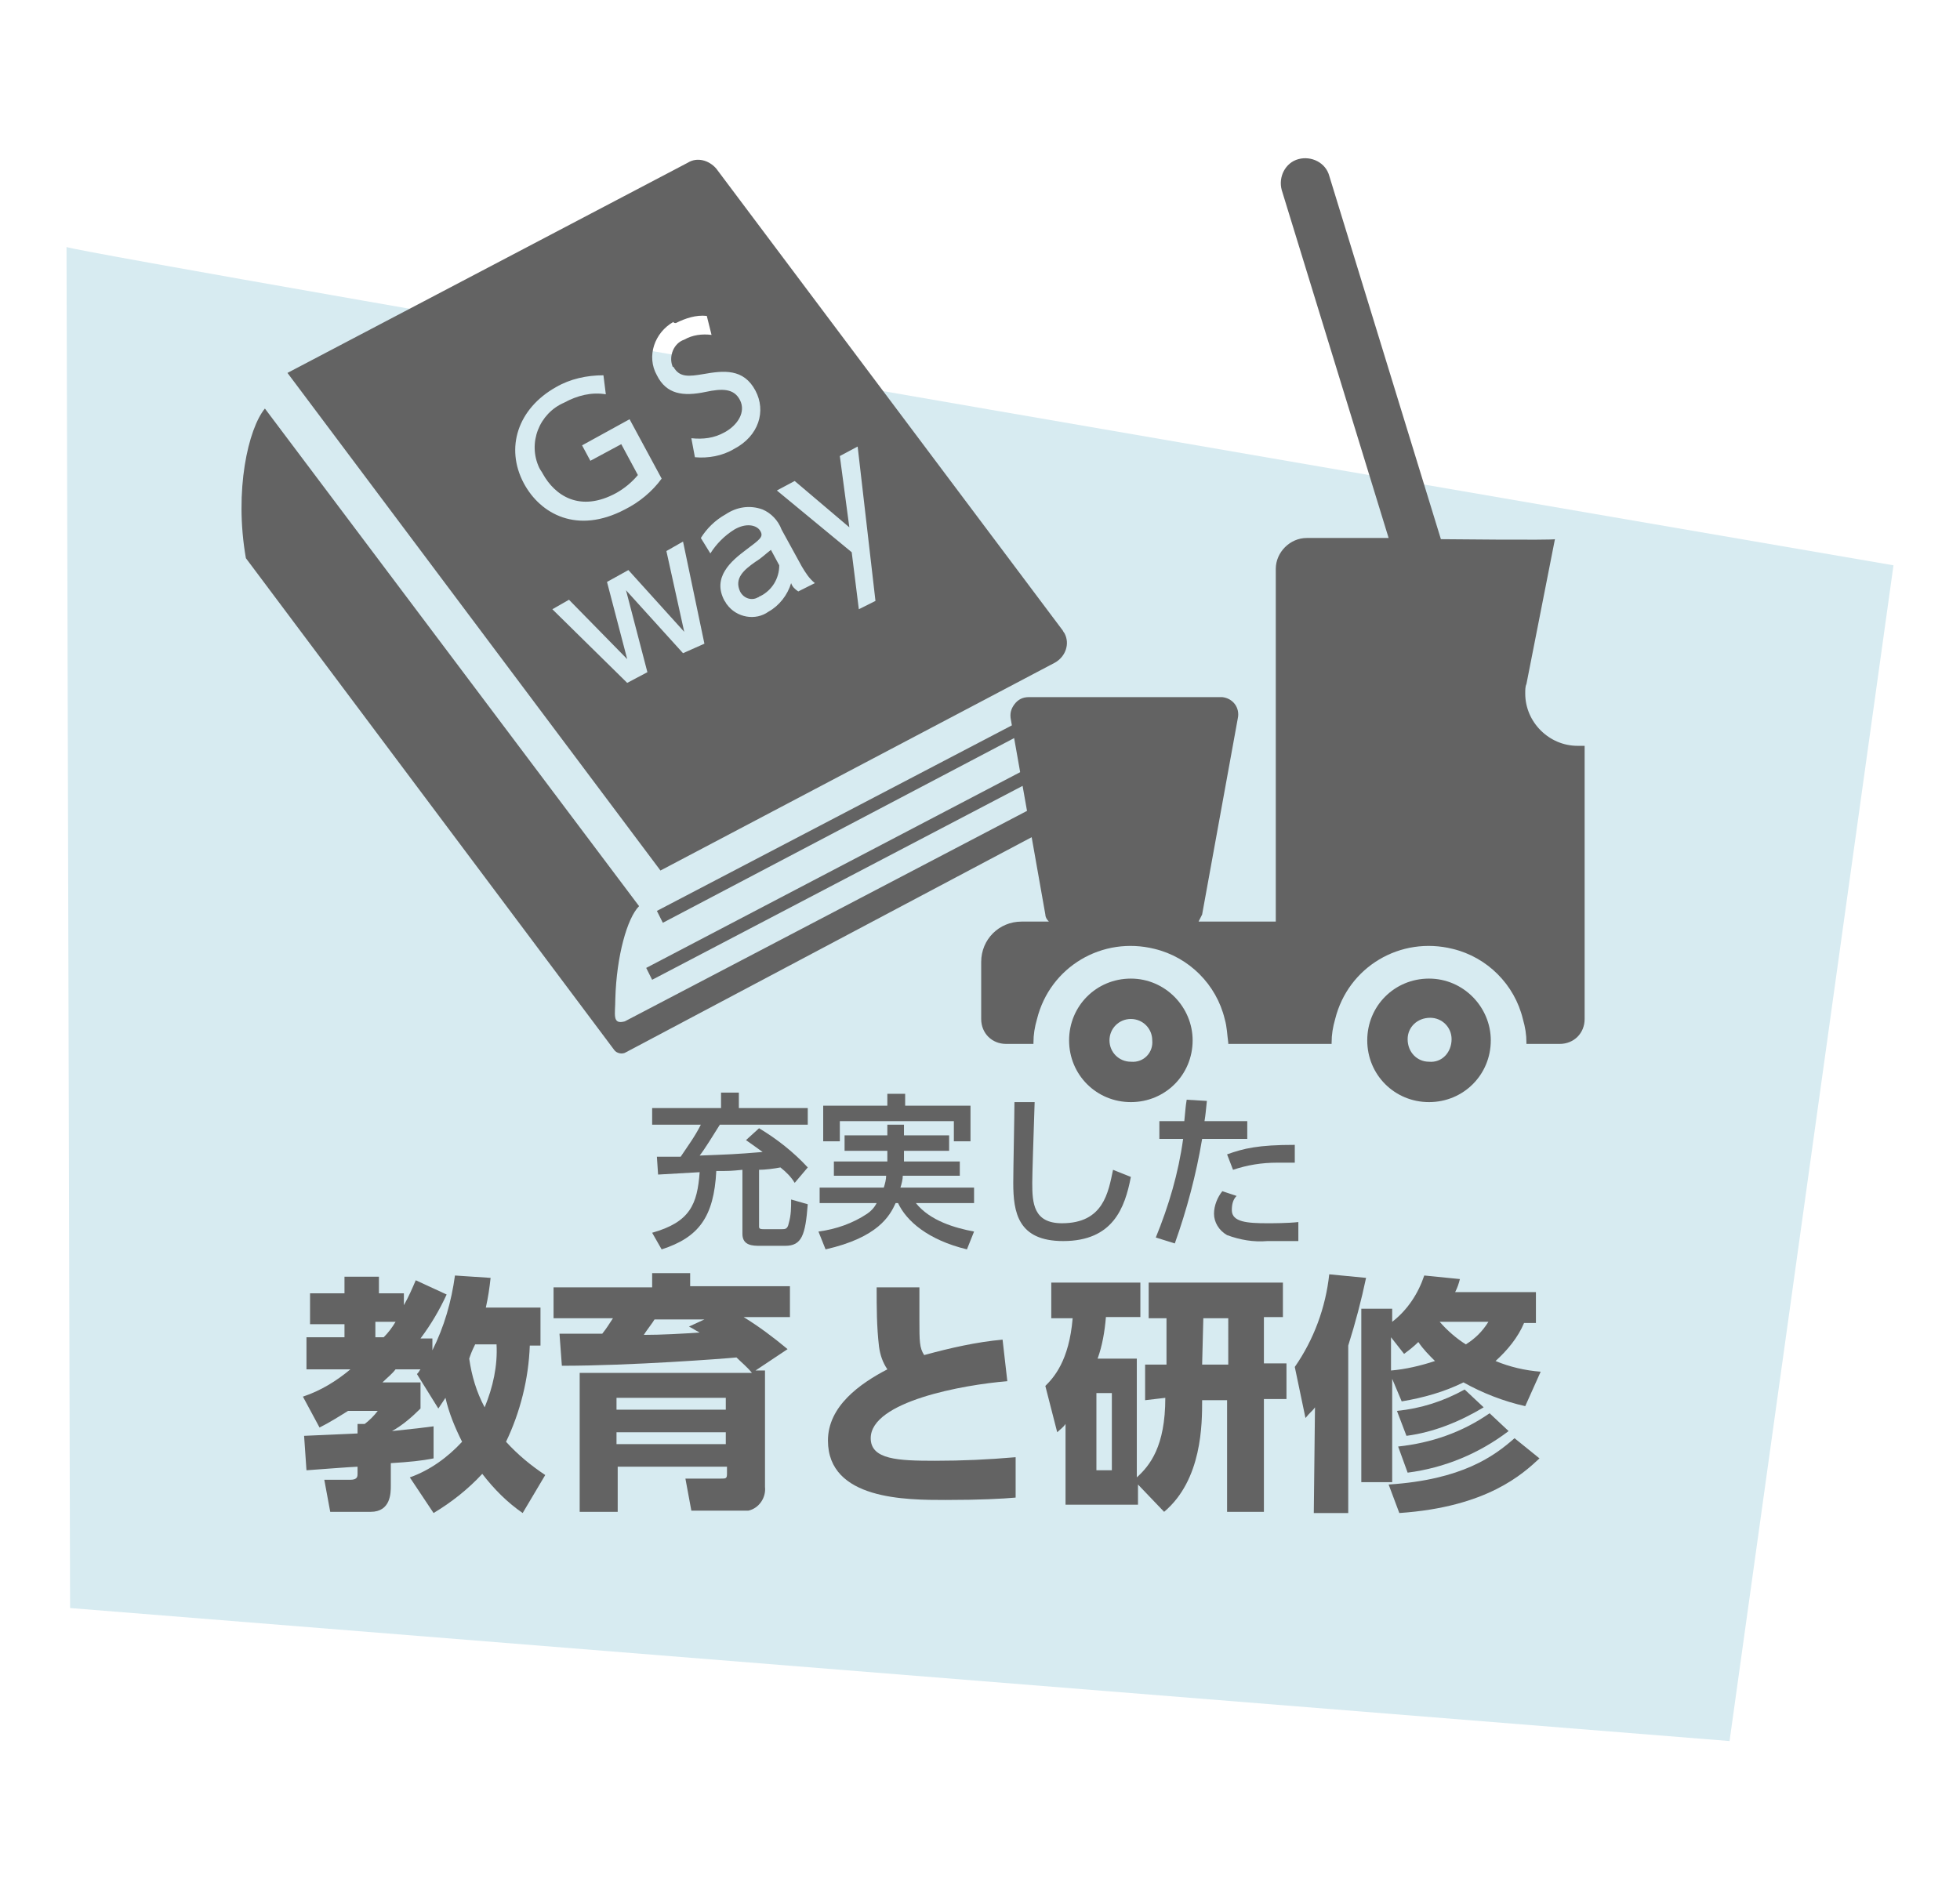
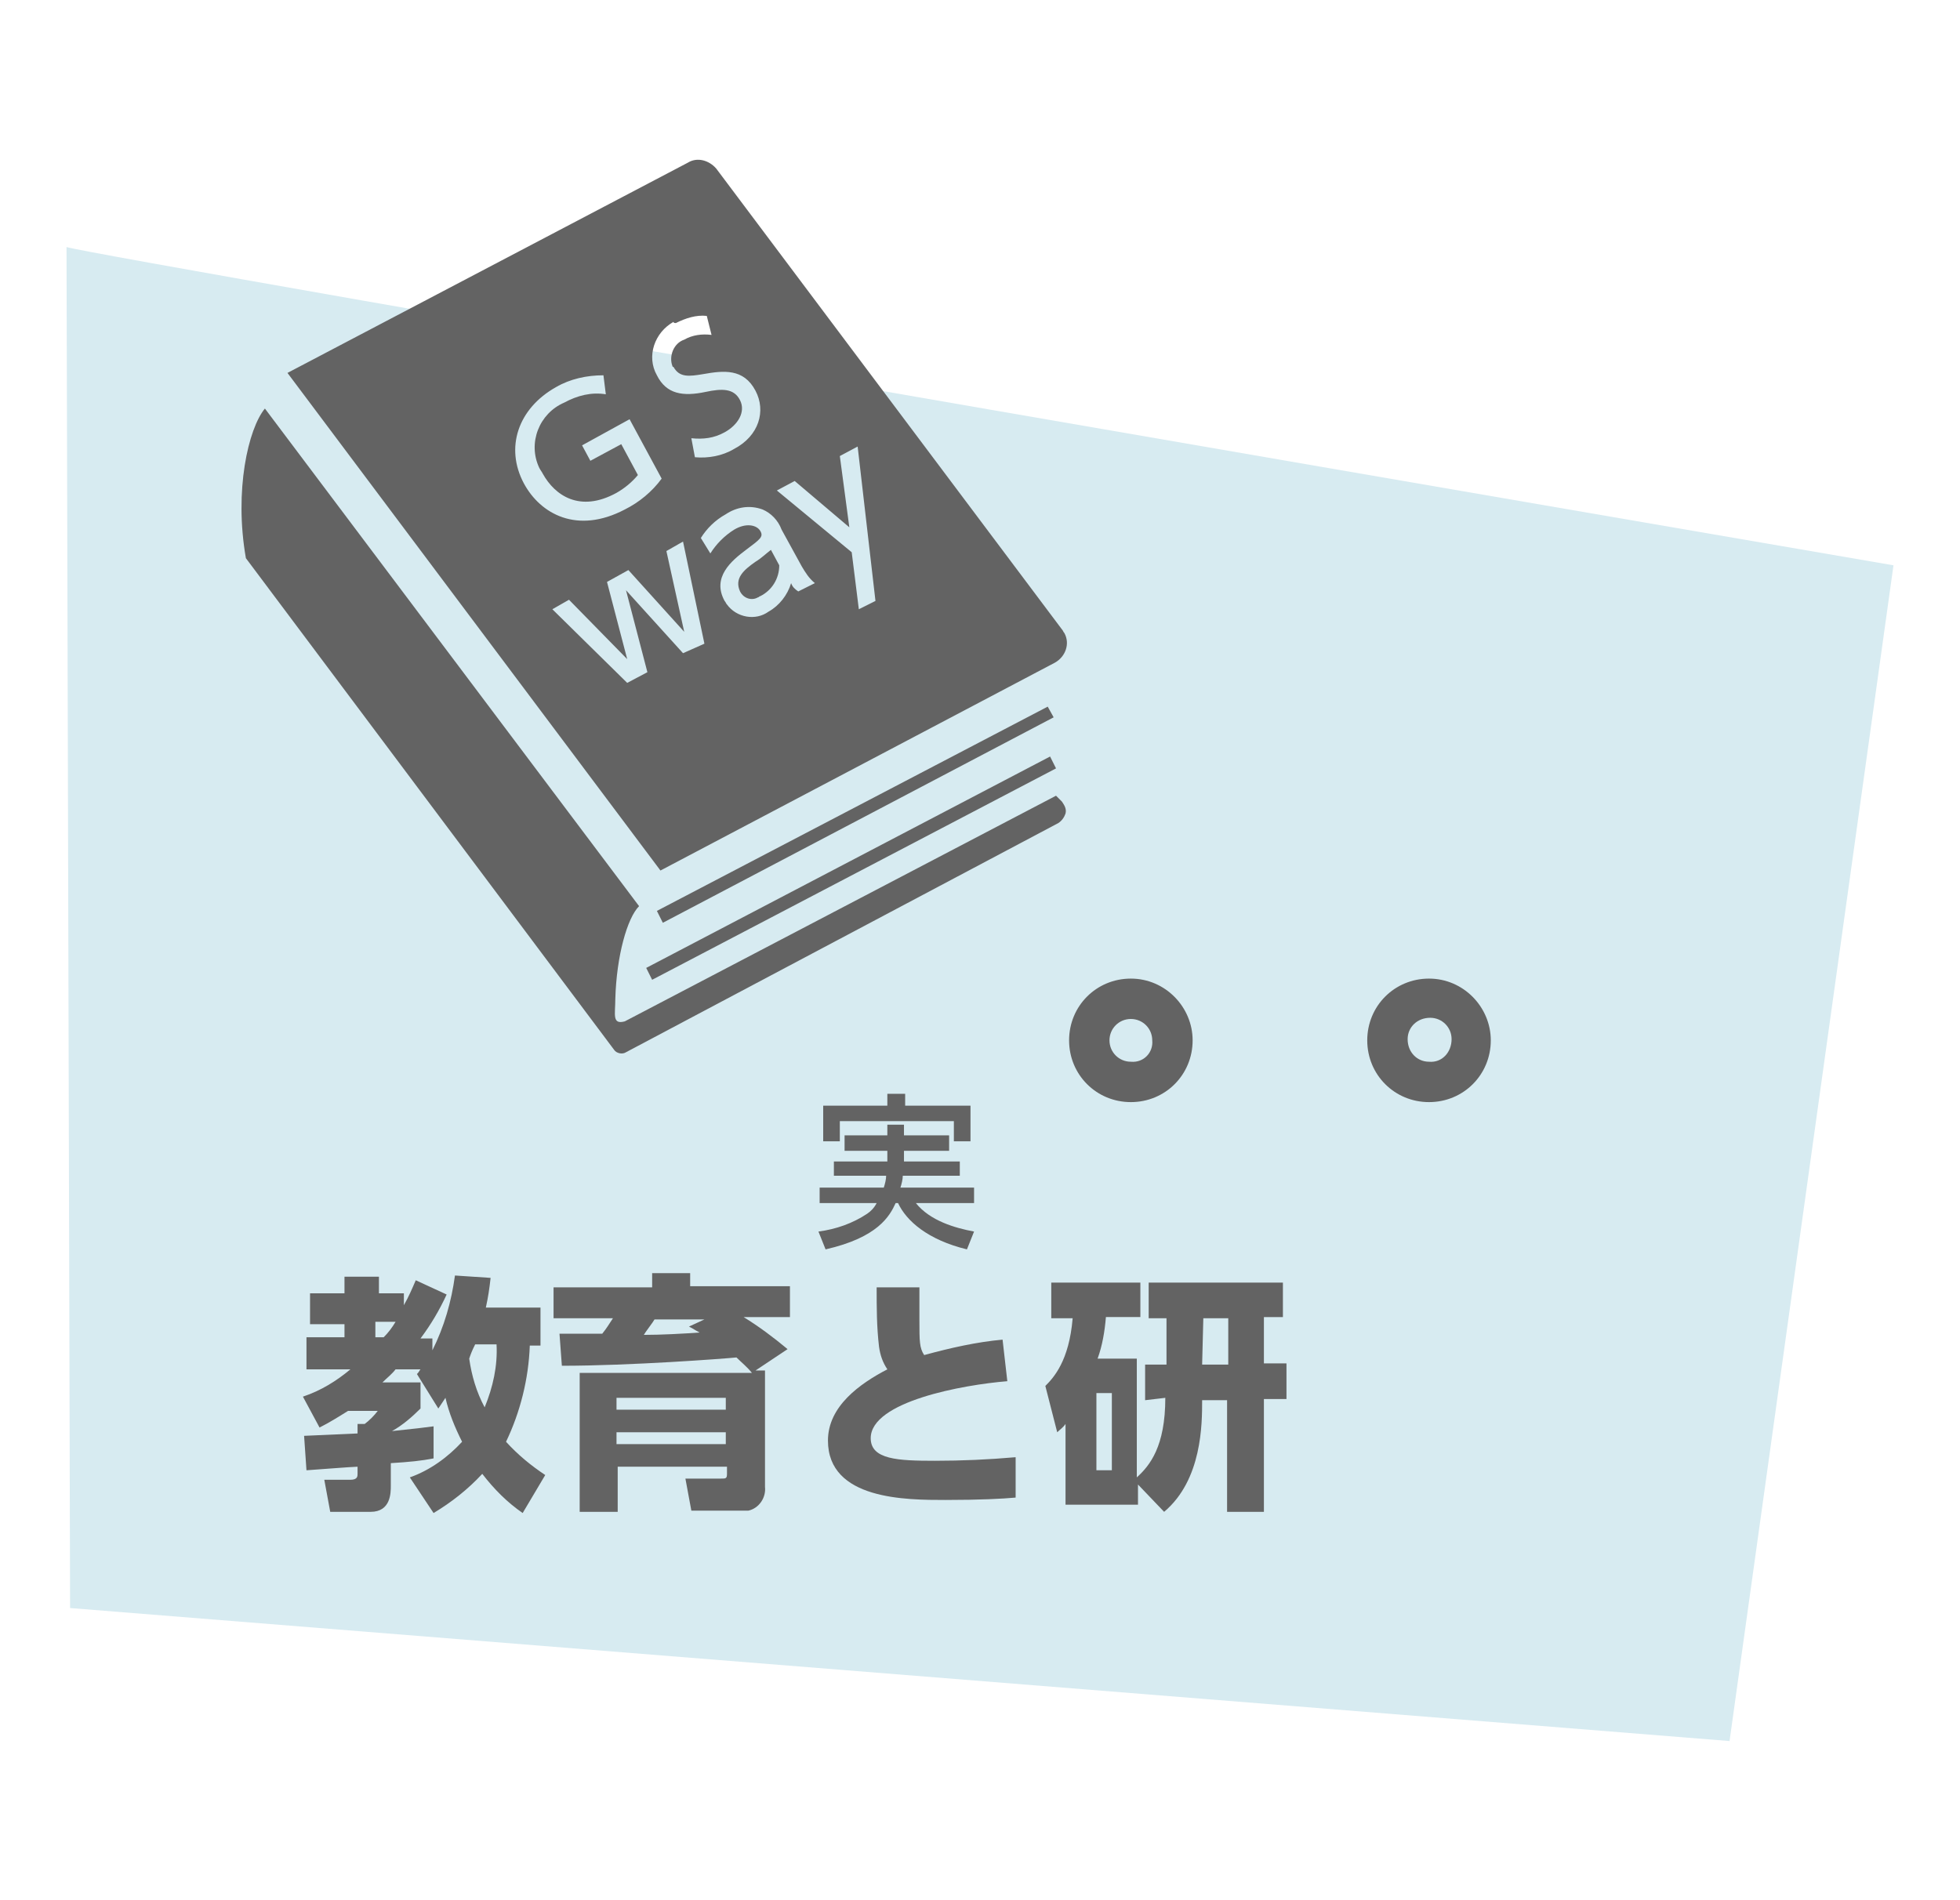
<svg xmlns="http://www.w3.org/2000/svg" version="1.1" id="ol" x="0px" y="0px" viewBox="0 0 165 160" style="enable-background:new 0 0 165 160;" xml:space="preserve">
  <style type="text/css">
	.st0{fill:#D7EBF1;}
	.st1{fill:#636363;}
</style>
  <title>アートボード 1</title>
  <path class="st0" d="M5.6,20.8c1.8,0.7,153.8,26.8,153.8,26.8l-13.8,99L5.9,135.4L5.6,20.8z" />
  <path class="st1" d="M34.5,124.4c1.7-0.6,3.2-1.7,4.4-3c-0.6-1.2-1.1-2.4-1.4-3.7l-0.6,0.9l-1.8-2.9c0.2-0.2,0.2-0.3,0.3-0.4h-2.1  c-0.3,0.4-0.7,0.7-1.1,1.1h3.2v2.2c-0.7,0.7-1.5,1.4-2.4,1.9c1.9-0.2,2.8-0.3,3.5-0.4v2.7c-1,0.2-2,0.3-3.6,0.4v1.9  c0,0.6,0,2.2-1.7,2.2h-3.4l-0.5-2.7h2.2c0.6,0,0.6-0.3,0.6-0.5v-0.6c-0.4,0-4.2,0.3-4.3,0.3l-0.2-2.9l4.5-0.2v-0.8h0.6  c0.4-0.3,0.8-0.7,1.1-1.1h-2.5c-0.8,0.5-1.6,1-2.4,1.4l-1.4-2.6c1.5-0.5,2.8-1.3,4-2.3h-3.7v-2.7H29v-1.1h-2.9v-2.6H29v-1.4h2.9v1.4  H34v1c0.4-0.7,0.7-1.4,1-2.1l2.6,1.2c-0.6,1.3-1.3,2.5-2.2,3.7h1v1c1-2,1.6-4.1,1.9-6.3l3,0.2c-0.1,0.9-0.2,1.6-0.4,2.5h4.6v3.2  h-0.9c-0.1,2.8-0.8,5.6-2,8.1c1,1.1,2.1,2,3.3,2.8l-1.9,3.2c-1.3-0.9-2.4-2-3.4-3.3c-1.2,1.3-2.6,2.4-4.1,3.3L34.5,124.4z   M31.6,111.3v1.3h0.7c0.4-0.4,0.7-0.8,1-1.3H31.6z M40,113.2c-0.3,0.6-0.4,0.9-0.5,1.2c0.2,1.4,0.6,2.8,1.3,4.1  c0.7-1.7,1.1-3.5,1-5.3L40,113.2z" />
  <path class="st1" d="M63.3,115.6c-0.4-0.5-0.9-0.9-1.3-1.3c-1,0.1-8.9,0.7-14.7,0.7l-0.2-2.7c0.5,0,3,0,3.6,0  c0.4-0.5,0.5-0.7,0.9-1.3h-5v-2.6h8.3v-1.2h3.2v1.1h8.4v2.6h-3.9c1.3,0.8,2.5,1.7,3.7,2.7l-2.7,1.8h0.8v9.8c0.1,0.9-0.5,1.8-1.4,2  c-0.2,0-0.3,0-0.5,0h-4.3l-0.5-2.7h3c0.4,0,0.5,0,0.5-0.4v-0.6h-9.2v3.8h-3.2v-11.7L63.3,115.6z M61.1,117.7h-9.2v1h9.2V117.7z   M61.1,120.6h-9.2v1h9.2V120.6z M59.3,111.1h-4.2c-0.1,0.2-0.8,1.1-0.9,1.3c1.5,0,3.3-0.1,4.7-0.2c-0.4-0.2-0.5-0.3-0.9-0.5  L59.3,111.1z" />
  <path class="st1" d="M84.8,116.3c-3.7,0.3-11.5,1.7-11.5,4.8c0,1.8,2.3,1.9,5.4,1.9c2.3,0,4.5-0.1,6.8-0.3v3.4  c-1.1,0.1-3,0.2-5.9,0.2c-3.3,0-9.9,0-9.9-5c0-2.9,2.7-4.8,5-6c-0.4-0.6-0.6-1.2-0.7-1.9c-0.2-1.7-0.2-3.3-0.2-5h3.6  c0,0.8,0,1.3,0,2.8c0,1.7,0,2.3,0.4,2.9c2.2-0.6,4.4-1.1,6.6-1.3L84.8,116.3z" />
  <path class="st1" d="M96.4,117.9v-3h1.8V111h-1.5V108H108v2.9h-1.6v3.9h1.9v3h-1.9v9.5h-3.1v-9.4h-2.1c0,2,0,6.7-3.2,9.4l-2.2-2.3  v1.7h-6.1v-6.8c-0.2,0.3-0.5,0.5-0.7,0.7l-1-3.9c0.7-0.7,2-2.1,2.3-5.7h-1.8v-3h7.5v2.9h-2.9c-0.1,1.2-0.3,2.4-0.7,3.5h3.3v10  c1.1-1,2.4-2.6,2.4-6.7L96.4,117.9z M93.6,117.3h-1.3v6.5h1.3V117.3z M101.2,114.9h2.2V111h-2.1L101.2,114.9z" />
-   <path class="st1" d="M110.7,118.5c-0.2,0.3-0.4,0.4-0.8,0.9l-0.9-4.3c1.6-2.3,2.6-5,2.9-7.8l3.1,0.3c-0.4,1.9-0.9,3.8-1.5,5.7v14.1  h-2.9L110.7,118.5z M128.4,118.4c-1.8-0.4-3.6-1.1-5.2-2c-1.6,0.8-3.4,1.3-5.2,1.6l-0.8-1.9v8.7h-2.6v-14.6h2.6v1.1  c1.3-1,2.2-2.4,2.7-3.9l3,0.3c-0.1,0.4-0.2,0.7-0.4,1.1h6.8v2.6h-1c-0.5,1.2-1.4,2.3-2.4,3.2c1.2,0.5,2.5,0.8,3.8,0.9L128.4,118.4z   M129.6,122.8c-1.4,1.3-4.4,4.1-11.8,4.6l-0.9-2.4c6.2-0.4,8.9-2.4,10.6-3.9L129.6,122.8z M117.1,112.6v2.8c1.2-0.1,2.5-0.4,3.7-0.8  c-0.5-0.5-1-1-1.4-1.6c-0.4,0.4-0.8,0.7-1.2,1L117.1,112.6z M124.9,118.5c-2,1.2-4.2,2.1-6.5,2.4l-0.8-2.1c2-0.2,3.9-0.8,5.7-1.8  L124.9,118.5z M127,120.5c-2.5,1.9-5.4,3.1-8.5,3.5l-0.8-2.2c2.8-0.3,5.4-1.2,7.7-2.8L127,120.5z M121.2,111.3  c0.6,0.7,1.4,1.4,2.2,1.9c0.8-0.5,1.4-1.1,1.9-1.9H121.2z" />
-   <path class="st1" d="M66.9,99.6c-0.3-0.5-0.7-0.9-1.2-1.3c-0.5,0.1-1.3,0.2-1.8,0.2v4.8c0,0.2,0.2,0.2,0.4,0.2h1.5  c0.3,0,0.5,0,0.6-0.5c0.2-0.7,0.2-1.3,0.2-2l1.4,0.4c-0.2,2.6-0.5,3.5-1.9,3.5h-2.1c-0.6,0-1.5,0-1.5-1v-5.4c-1,0.1-1.1,0.1-2.2,0.1  c-0.2,3.9-1.5,5.6-4.6,6.6l-0.8-1.4c3.2-0.9,3.8-2.4,4-5.1l-3.5,0.2l-0.1-1.5c0.3,0,1.6,0,2,0c0.6-0.9,1.2-1.7,1.7-2.7h-4.1v-1.4  h5.8v-1.3h1.5v1.3h5.8v1.4h-7.4c-0.5,0.8-1.3,2.1-1.7,2.6c2.5-0.1,2.9-0.1,5.3-0.3c-0.4-0.3-0.7-0.5-1.4-1l1.1-1  c1.5,0.9,2.9,2,4.1,3.3L66.9,99.6z" />
  <path class="st1" d="M76.1,96.9v0.9h4.7V99H76c0,0.3-0.1,0.7-0.2,1H82v1.3h-4.9c1.2,1.5,3.3,2.1,4.9,2.4l-0.6,1.5  c-3.3-0.8-5.1-2.4-5.8-3.9h-0.2c-0.5,1.1-1.5,2.9-5.9,3.9l-0.6-1.5c1.5-0.2,2.9-0.7,4.1-1.5c0.3-0.2,0.6-0.5,0.8-0.9H69V100h5.4  c0.1-0.3,0.2-0.7,0.2-1h-4.4v-1.2h4.5v-0.9h-3.6v-1.3h3.6v-0.9h1.4v0.9h3.8v1.3H76.1z M74.7,92.1h1.5v1h5.5v3h-1.4v-1.7h-9.6v1.7  h-1.4v-3h5.4V92.1z" />
-   <path class="st1" d="M87.1,92.8c-0.1,3-0.2,6.1-0.2,6.8c0,1.7,0.1,3.4,2.5,3.4c3.5,0,3.9-2.6,4.3-4.5l1.5,0.6  c-0.5,2.6-1.5,5.4-5.7,5.4c-3.8,0-4.2-2.4-4.2-4.9c0-1.1,0.1-5.8,0.1-6.8L87.1,92.8z" />
-   <path class="st1" d="M97.3,104.2c1.1-2.7,1.9-5.4,2.3-8.3h-2v-1.5h2.1c0.1-1,0.1-1.2,0.2-1.8l1.7,0.1c-0.1,0.9-0.1,1.1-0.2,1.7h3.6  v1.5h-3.8c-0.5,3-1.3,6-2.3,8.8L97.3,104.2z M104.1,100.7c-0.3,0.3-0.4,0.7-0.4,1.2c0,1,1.3,1.1,3,1.1c0.4,0,1.7,0,2.6-0.1v1.6h-2.6  c-1.2,0.1-2.3-0.1-3.4-0.5c-0.7-0.4-1.1-1.1-1.1-1.8c0-0.7,0.3-1.4,0.7-1.9L104.1,100.7z M109,97.9c-0.4,0-0.8,0-1.5,0  c-1.3,0-2.5,0.2-3.7,0.6l-0.5-1.3c1.4-0.5,2.6-0.8,5.7-0.8V97.9z" />
  <polygon class="st1" points="88.2,59.5 55.3,76.7 55.8,77.7 88.7,60.4 " />
  <polygon class="st1" points="54.9,82.5 88.9,64.7 88.4,63.7 54.4,81.5 " />
  <path class="st1" d="M88.9,67L52.6,86c-1.1,0.3-0.8-0.6-0.8-1.9c0.1-3.6,1-6.8,2-7.8L22.3,34.4c-1.4,1.7-2.6,6.9-1.6,12.6l31,41.4  c0.2,0.3,0.7,0.4,1,0.2l36.4-19.3c0.3-0.2,0.5-0.5,0.6-0.8c0.1-0.4-0.1-0.7-0.3-1L88.9,67z" />
  <path class="st1" d="M63.6,47.3c-1,0.7-1.8,1.4-1.3,2.5c0.3,0.6,1,0.8,1.5,0.5c0.1,0,0.1-0.1,0.2-0.1c1-0.5,1.6-1.5,1.6-2.6  l-0.7-1.3C64.5,46.6,64.1,47,63.6,47.3z" />
  <path class="st1" d="M89.4,53L60.3,14.2c-0.6-0.7-1.6-1-2.4-0.5L24.2,31.4l31.4,41.9l33.2-17.5c0.9-0.5,1.3-1.6,0.8-2.5  C89.5,53.2,89.5,53.1,89.4,53L89.4,53z M56.9,27.2c0.8-0.4,1.7-0.7,2.6-0.6l0.4,1.6c-0.8-0.1-1.6,0-2.3,0.4c-0.9,0.3-1.3,1.4-1,2.2  c0,0,0,0.1,0.1,0.1c0.5,0.9,1.3,0.8,2.5,0.6c1.7-0.3,3.4-0.5,4.4,1.4c0.9,1.7,0.3,3.8-1.8,4.9c-1,0.6-2.2,0.8-3.3,0.7l-0.3-1.6  c1,0.1,1.9,0,2.8-0.5c1.1-0.6,1.8-1.7,1.3-2.7s-1.5-1-2.9-0.7c-1.9,0.4-3.3,0.2-4.1-1.4c-0.9-1.6-0.2-3.6,1.4-4.5  C56.7,27.2,56.8,27.2,56.9,27.2z M44.1,40.7c-1.6-3-0.5-6.3,2.7-8.1c1.2-0.7,2.6-1,4-1l0.2,1.6c-1.2-0.2-2.4,0.1-3.5,0.7  c-2.1,0.9-3.1,3.4-2.1,5.5c0.1,0.2,0.2,0.3,0.3,0.5c1,1.8,3.1,3.3,6.2,1.6c0.7-0.4,1.3-0.9,1.8-1.5l-1.4-2.6l-2.6,1.4l-0.7-1.3  l4-2.2l2.7,5c-0.8,1.1-1.9,2-3.1,2.6C48.6,45,45.5,43.3,44.1,40.7z M57.5,55l-4.8-5.3l1.8,6.9l-1.7,0.9l-6.3-6.2l1.4-0.8l4.9,5  L51.1,49l1.8-1l4.7,5.2l-1.5-6.8l1.4-0.8l1.8,8.6L57.5,55z M67.2,49.8c-0.3-0.2-0.5-0.4-0.6-0.7c-0.3,1-1,1.9-1.9,2.4  c-1.1,0.8-2.7,0.5-3.5-0.6c-0.1-0.1-0.1-0.2-0.2-0.3c-1.1-2,0.6-3.4,1.8-4.3c1.2-0.9,1.5-1.1,1.2-1.6c-0.3-0.5-1.2-0.7-2.2-0.1  c-0.8,0.5-1.5,1.2-2,2L59,45.3c0.5-0.8,1.2-1.5,2.1-2c0.9-0.6,2-0.8,3.1-0.4c0.7,0.3,1.3,0.9,1.6,1.7l1.7,3.1c0.3,0.5,0.6,1,1.1,1.4  L67.2,49.8z M72.3,51.3l-0.6-4.8l-6.3-5.2l1.5-0.8l4.6,3.9l-0.8-6l1.5-0.8l1.5,13L72.3,51.3z" />
-   <path class="st1" d="M132.8,62.8c-2.4,0-4.4-2-4.4-4.4c0-0.3,0-0.6,0.1-0.8c0.3-1.5,2.1-10.7,2.4-12.2c-0.2,0.1-9.6,0-9.6,0  l-9.4-30.6c-0.3-1.1-1.5-1.7-2.6-1.4s-1.7,1.5-1.4,2.6l0,0l9,29.3H110c-1.4,0-2.6,1.2-2.6,2.6c0,0,0,0,0,0v29.7h-6.5  c0.1-0.2,0.2-0.4,0.3-0.6l3-16.5c0.2-0.9-0.4-1.7-1.3-1.8c-0.1,0-0.2,0-0.3,0H86.6c-0.5,0-0.9,0.2-1.2,0.6c-0.3,0.4-0.4,0.8-0.3,1.3  L88,77c0,0.2,0.1,0.4,0.3,0.6H86c-1.9,0-3.4,1.5-3.4,3.4c0,0,0,0,0,0v4.8c0,1.2,0.9,2.1,2.1,2.1H87c0,0,0,0,0-0.1  c0-0.7,0.1-1.3,0.3-2c1.1-4.4,5.5-7,9.9-5.9c2.9,0.7,5.2,3,5.9,5.9c0.2,0.7,0.2,1.3,0.3,2v0.1h8.7v-0.1c0-0.7,0.1-1.3,0.3-2  c1.1-4.4,5.5-7,9.9-5.9c2.9,0.7,5.2,3,5.9,5.9c0.2,0.7,0.3,1.3,0.3,2v0.1h2.8c1.2,0,2.1-0.9,2.1-2.1V62.8H132.8z" />
  <path class="st1" d="M120.3,82.4c-2.9,0-5.2,2.3-5.2,5.2c0,2.9,2.3,5.2,5.2,5.2c2.9,0,5.2-2.3,5.2-5.2c0,0,0,0,0,0  C125.5,84.8,123.2,82.4,120.3,82.4C120.3,82.4,120.3,82.4,120.3,82.4z M120.3,89.4c-1,0-1.8-0.8-1.8-1.9c0-1,0.8-1.8,1.9-1.8  c1,0,1.8,0.8,1.8,1.8C122.2,88.6,121.4,89.5,120.3,89.4C120.3,89.5,120.3,89.5,120.3,89.4L120.3,89.4z" />
  <path class="st1" d="M95.2,82.4c-2.9,0-5.2,2.3-5.2,5.2c0,2.9,2.3,5.2,5.2,5.2c2.9,0,5.2-2.3,5.2-5.2c0,0,0,0,0,0  C100.4,84.8,98.1,82.4,95.2,82.4C95.2,82.4,95.2,82.4,95.2,82.4z M95.2,89.4c-1,0-1.8-0.8-1.8-1.8c0-1,0.8-1.8,1.8-1.8  c1,0,1.8,0.8,1.8,1.8l0,0C97.1,88.6,96.3,89.5,95.2,89.4C95.2,89.5,95.2,89.5,95.2,89.4L95.2,89.4z" />
</svg>